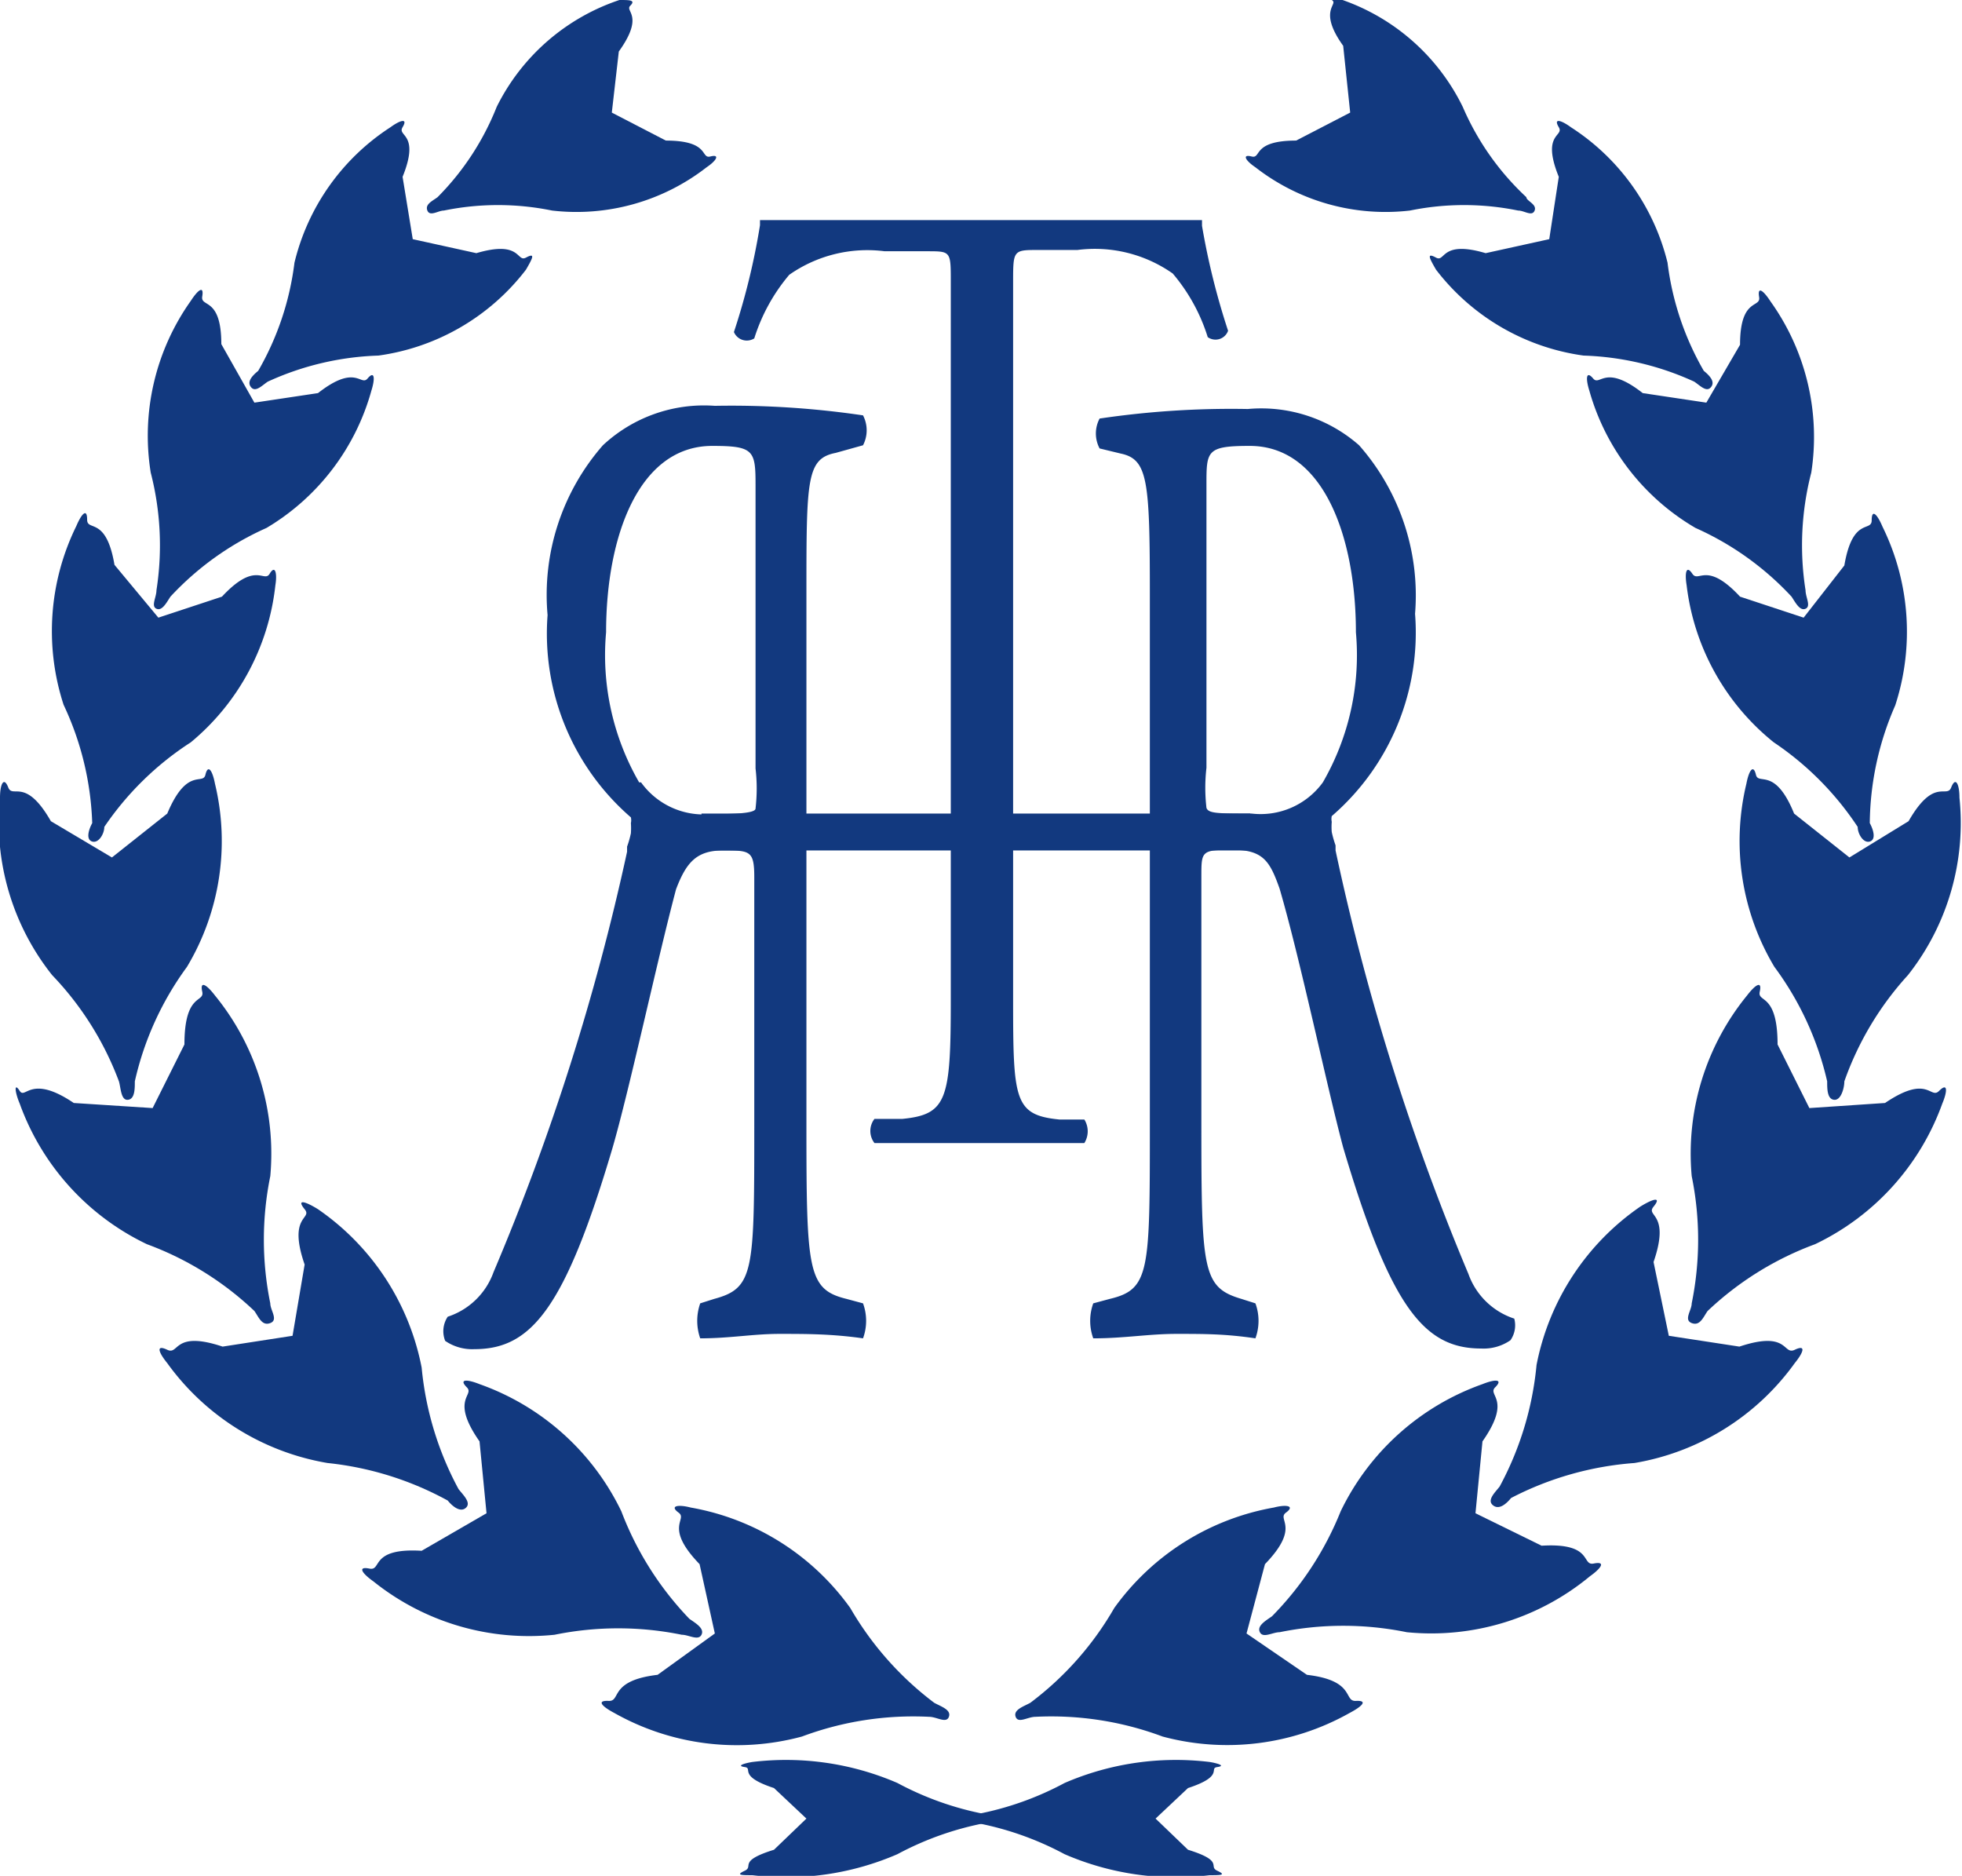
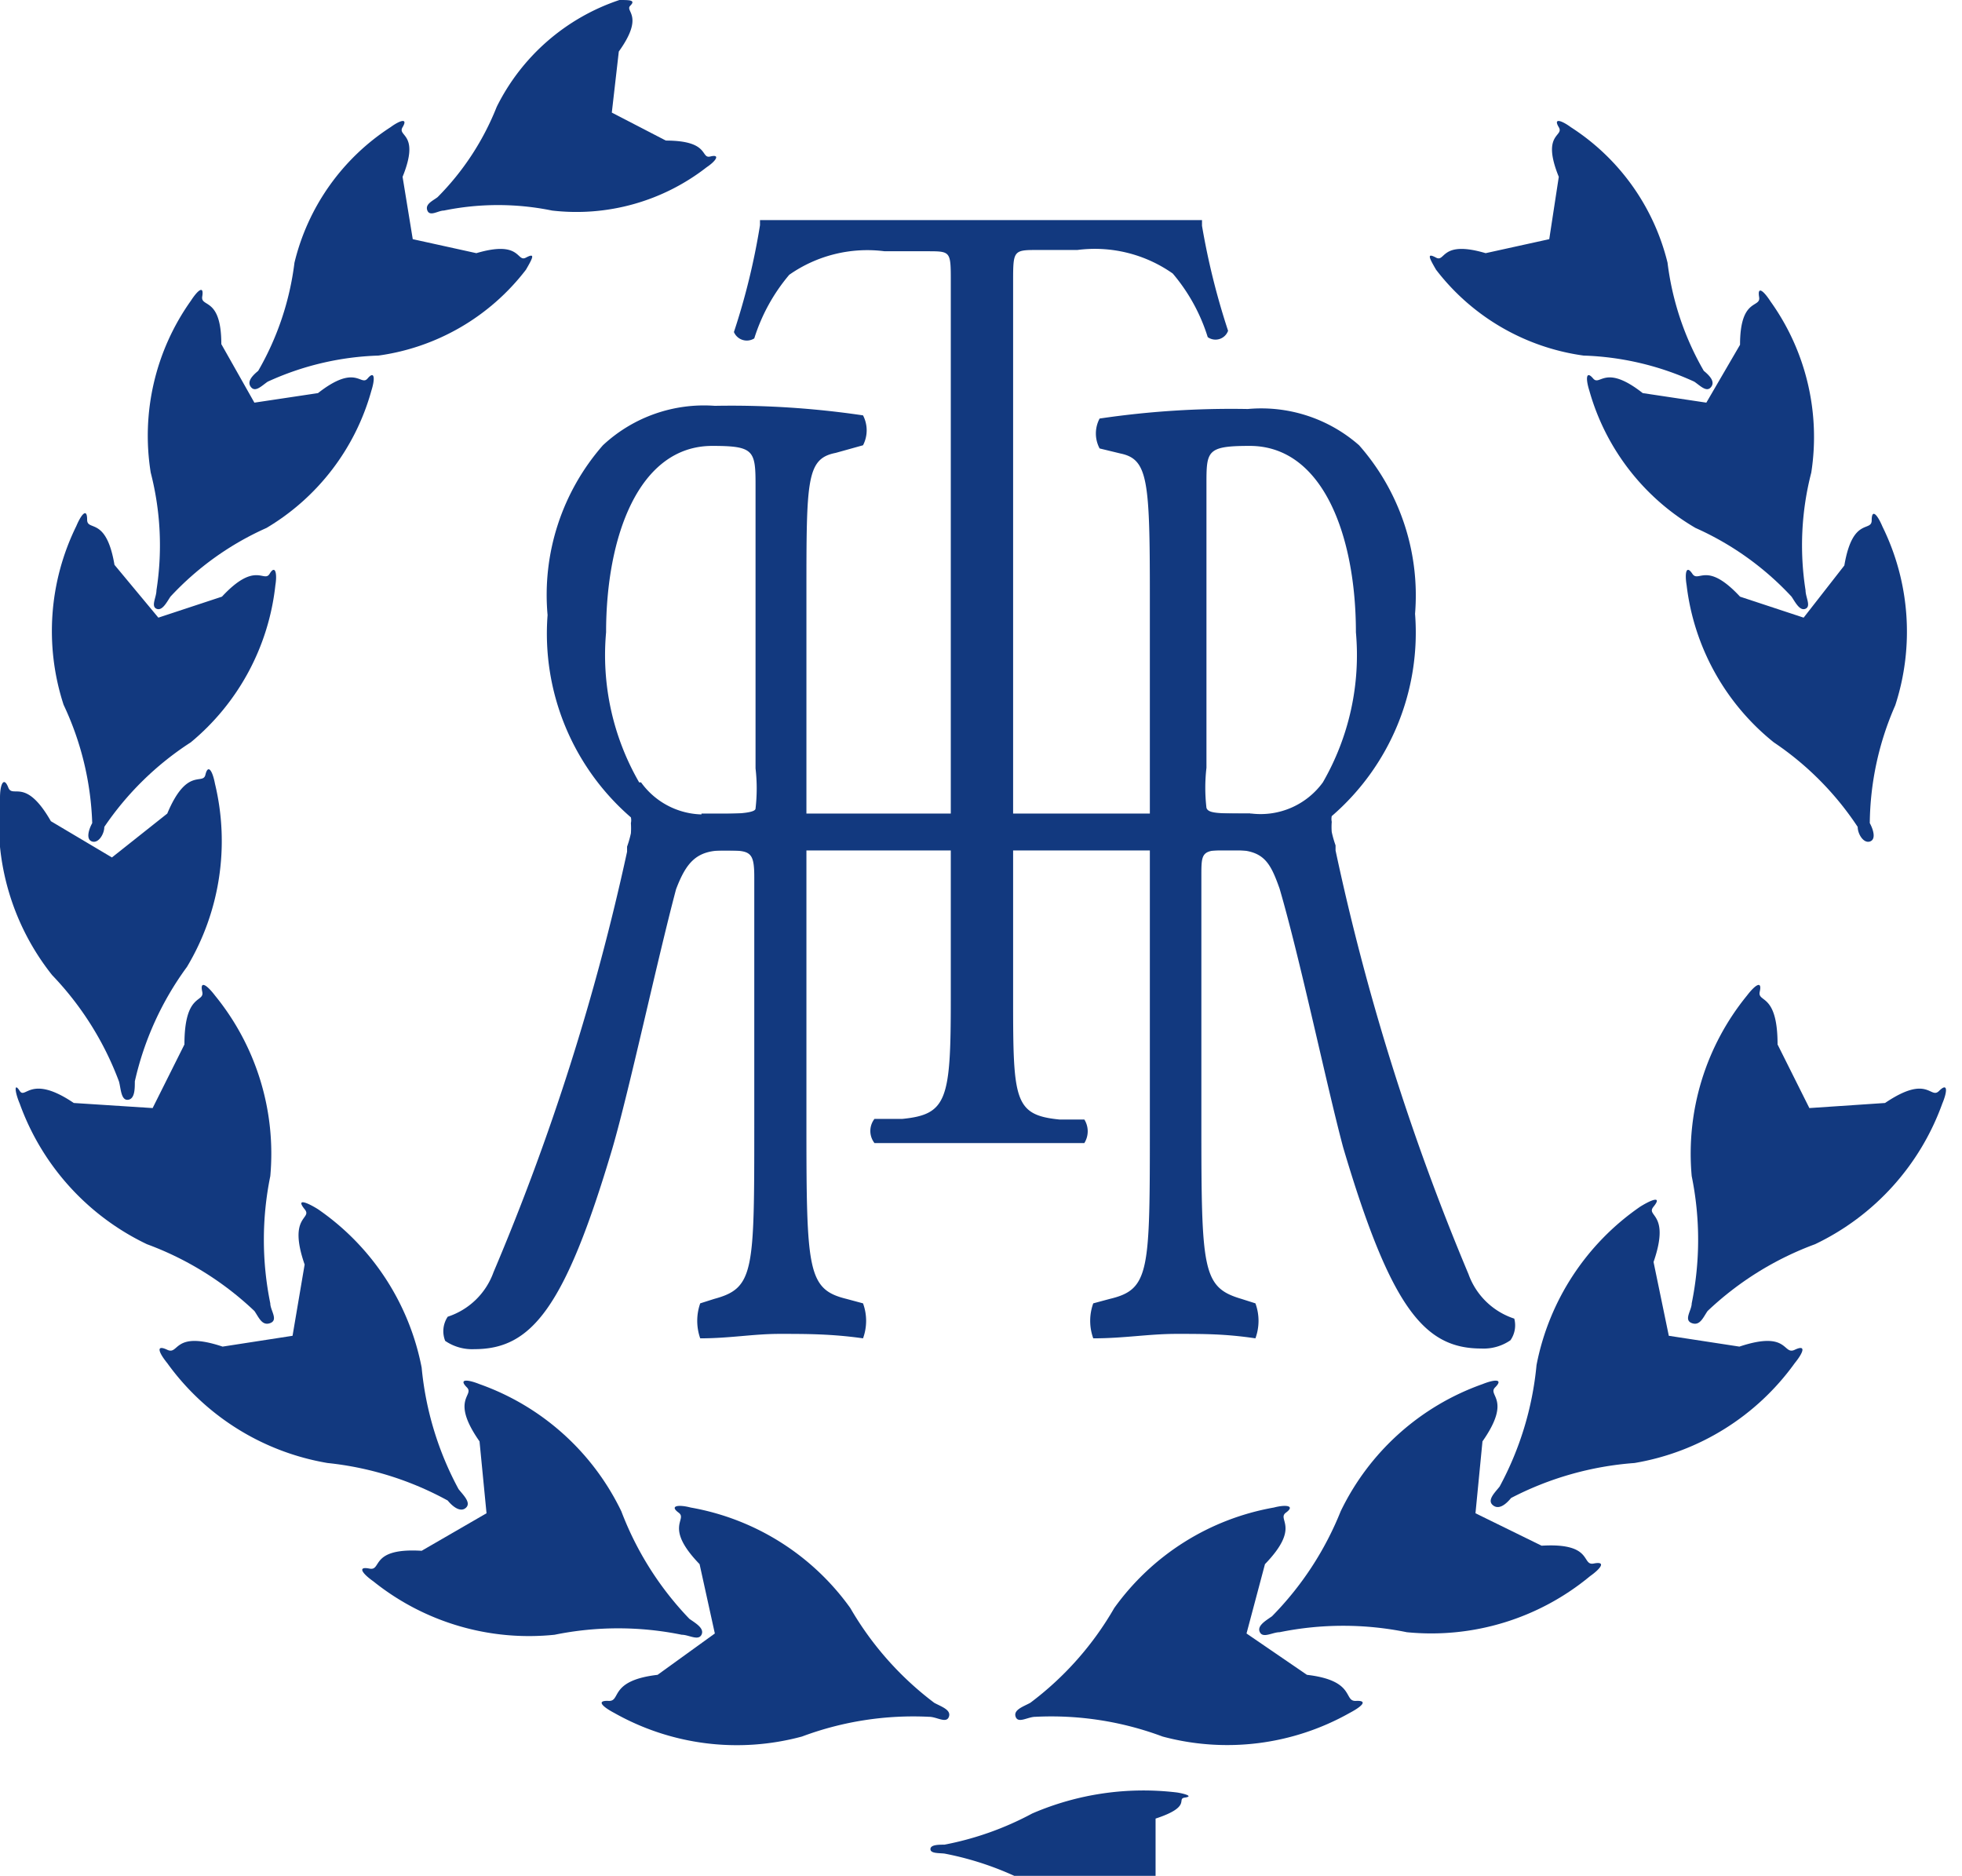
<svg xmlns="http://www.w3.org/2000/svg" viewBox="0 0 30.85 29.49">
  <defs>
    <style>.cls-1{fill:#12397f;}</style>
  </defs>
  <title>info-logo</title>
  <g id="レイヤー_2" data-name="レイヤー 2">
    <g id="レイヤー_1-2" data-name="レイヤー 1">
-       <path class="cls-1" d="M12.68,28.59l-.51-.48c-.58-.19-.32-.31-.46-.33s0-.06.12-.08a4.41,4.41,0,0,1,2.28.33,4.83,4.83,0,0,0,1.38.49c.09,0,.22,0,.22.07s-.13.06-.22.07a4.85,4.85,0,0,0-1.38.49,4.4,4.4,0,0,1-2.28.33c-.17,0-.27,0-.12-.07s-.12-.15.46-.33Z" />
      <path class="cls-1" d="M11.24,25.68,11,24.59c-.57-.59-.18-.7-.33-.81s0-.13.19-.08a3.92,3.92,0,0,1,2.51,1.58,5,5,0,0,0,1.32,1.49c.11.06.27.11.23.22s-.19,0-.31,0a5,5,0,0,0-2,.31,3.92,3.92,0,0,1-2.95-.37c-.19-.1-.29-.2-.09-.19s0-.32.77-.41Z" />
      <path class="cls-1" d="M7.65,23.79l-.11-1.13c-.47-.67-.07-.72-.2-.85s0-.13.2-.05a3.93,3.93,0,0,1,2.23,2,5,5,0,0,0,1.07,1.69c.1.07.24.15.19.25s-.2,0-.31,0a5,5,0,0,0-2,0,3.91,3.91,0,0,1-2.85-.84c-.17-.12-.26-.24-.06-.2s0-.33.82-.28Z" />
      <path class="cls-1" d="M4.6,21l.19-1.12c-.27-.78.13-.71,0-.87s0-.13.21,0a3.93,3.93,0,0,1,1.63,2.49,5,5,0,0,0,.58,1.91c.07.09.2.21.12.29s-.2,0-.29-.11A5,5,0,0,0,5.15,23a3.91,3.91,0,0,1-2.52-1.57c-.13-.16-.19-.3,0-.21s.09-.31.87-.05Z" />
      <path class="cls-1" d="M2.4,17.42l.5-1c0-.82.32-.65.28-.83s.07-.11.2.06a3.93,3.93,0,0,1,.87,2.84,5,5,0,0,0,0,2c0,.11.13.26,0,.31s-.18-.09-.25-.19a4.93,4.93,0,0,0-1.69-1.05,3.92,3.92,0,0,1-2-2.21c-.08-.19-.09-.34,0-.2s.17-.27.85.19Z" />
      <path class="cls-1" d="M1.76,13.48l.87-.69c.31-.74.56-.44.6-.61s.11-.07.15.14a3.85,3.85,0,0,1-.44,2.88A4.83,4.83,0,0,0,2.12,17c0,.12,0,.28-.11.29S1.9,17.1,1.87,17A4.87,4.87,0,0,0,.82,15.33,3.86,3.86,0,0,1,0,12.54c0-.21.06-.34.13-.16s.27-.17.67.53Z" />
      <path class="cls-1" d="M2.49,9.71l1-.33c.53-.57.66-.21.75-.36s.12,0,.09.18A3.73,3.73,0,0,1,3,11.67,4.76,4.76,0,0,0,1.64,13c0,.11-.09.26-.19.23s-.06-.18,0-.29A4.71,4.71,0,0,0,1,11.08a3.74,3.74,0,0,1,.2-2.81c.08-.19.17-.29.17-.1s.3-.06.43.71Z" />
      <path class="cls-1" d="M4,6.33l1-.15c.6-.47.67-.1.78-.23s.12,0,.06.19A3.64,3.64,0,0,1,4.19,8.3,4.62,4.62,0,0,0,2.68,9.38c-.06.09-.13.23-.22.19s0-.18,0-.29a4.58,4.58,0,0,0-.09-1.85A3.66,3.66,0,0,1,3,4.73c.11-.17.21-.25.18-.07s.3,0,.3.75Z" />
      <path class="cls-1" d="M6.49,3.76l1,.22c.71-.21.63.15.78.07s.11,0,0,.19A3.53,3.53,0,0,1,5.95,5.59,4.51,4.51,0,0,0,4.21,6c-.09.06-.19.17-.26.09s0-.17.11-.26a4.49,4.49,0,0,0,.57-1.7A3.52,3.52,0,0,1,6.14,2c.15-.11.28-.15.19,0s.28.09,0,.78Z" />
      <path class="cls-1" d="M9.62,1.77l.85.44c.7,0,.54.29.7.25s.09.07-.06.17a3.33,3.33,0,0,1-2.43.68,4.24,4.24,0,0,0-1.7,0c-.09,0-.22.1-.26,0s.08-.15.16-.21a4.21,4.21,0,0,0,.93-1.42A3.33,3.33,0,0,1,9.74,0C9.9,0,10,0,9.91.09s.23.15-.18.72Z" />
-       <path class="cls-1" d="M18.17,28.59l.51-.48c.58-.19.32-.31.46-.33s0-.06-.12-.08a4.41,4.41,0,0,0-2.28.33,4.83,4.83,0,0,1-1.38.49c-.09,0-.22,0-.22.07s.13.06.22.07a4.84,4.84,0,0,1,1.38.49,4.4,4.4,0,0,0,2.28.33c.17,0,.27,0,.12-.07s.12-.15-.46-.33Z" />
+       <path class="cls-1" d="M18.17,28.59c.58-.19.32-.31.46-.33s0-.06-.12-.08a4.41,4.41,0,0,0-2.28.33,4.83,4.83,0,0,1-1.38.49c-.09,0-.22,0-.22.07s.13.06.22.07a4.84,4.84,0,0,1,1.38.49,4.4,4.4,0,0,0,2.28.33c.17,0,.27,0,.12-.07s.12-.15-.46-.33Z" />
      <path class="cls-1" d="M19.6,25.68l.29-1.09c.57-.59.18-.7.33-.81s0-.13-.19-.08a3.93,3.93,0,0,0-2.51,1.58,4.94,4.94,0,0,1-1.32,1.49c-.11.06-.27.11-.23.22s.19,0,.31,0a5,5,0,0,1,2,.31,3.92,3.92,0,0,0,2.94-.37c.19-.1.3-.2.1-.19s0-.32-.77-.41Z" />
      <path class="cls-1" d="M23.2,23.79l.11-1.13c.47-.67.07-.72.2-.85s0-.13-.2-.05a3.93,3.93,0,0,0-2.23,2A5,5,0,0,1,20,25.41c-.1.07-.24.15-.19.25s.2,0,.31,0a5,5,0,0,1,2,0A3.91,3.91,0,0,0,25,24.78c.17-.12.26-.24.06-.2s0-.33-.82-.28Z" />
      <path class="cls-1" d="M26.24,21,26,19.84c.27-.78-.13-.71,0-.87s0-.13-.21,0a3.93,3.93,0,0,0-1.63,2.49,5,5,0,0,1-.58,1.91c-.07.09-.2.21-.11.29s.2,0,.29-.11A5,5,0,0,1,25.7,23a3.9,3.9,0,0,0,2.52-1.57c.13-.16.19-.3,0-.21s-.09-.31-.87-.05Z" />
      <path class="cls-1" d="M28.45,17.42l-.5-1c0-.82-.32-.65-.28-.83s-.07-.11-.2.06a3.93,3.93,0,0,0-.87,2.84,5,5,0,0,1,0,2c0,.11-.13.26,0,.31s.18-.09.25-.19a4.94,4.94,0,0,1,1.69-1.05,3.92,3.92,0,0,0,2-2.21c.08-.19.09-.34-.05-.2s-.17-.27-.85.19Z" />
-       <path class="cls-1" d="M29.08,13.48l-.87-.69c-.3-.74-.56-.44-.6-.61s-.11-.07-.15.14a3.85,3.85,0,0,0,.44,2.88A4.83,4.83,0,0,1,28.73,17c0,.12,0,.28.11.29S29,17.1,29,17A4.88,4.88,0,0,1,30,15.33a3.86,3.86,0,0,0,.81-2.79c0-.21-.06-.34-.13-.16s-.27-.17-.67.53Z" />
      <path class="cls-1" d="M28.36,9.71l-1-.33c-.53-.57-.65-.21-.75-.36s-.12,0-.09.18a3.73,3.73,0,0,0,1.37,2.47A4.76,4.76,0,0,1,29.21,13c0,.11.09.26.19.23s.06-.18,0-.29a4.7,4.7,0,0,1,.4-1.85,3.74,3.74,0,0,0-.2-2.81c-.08-.19-.17-.29-.17-.1s-.3-.06-.43.71Z" />
      <path class="cls-1" d="M26.83,6.33l-1-.15c-.6-.47-.67-.1-.78-.23s-.12,0-.06.19A3.64,3.64,0,0,0,26.66,8.3a4.63,4.63,0,0,1,1.51,1.08c.06.09.13.23.22.19s0-.18,0-.29a4.56,4.56,0,0,1,.09-1.85,3.66,3.66,0,0,0-.64-2.69c-.11-.17-.21-.25-.18-.07s-.3,0-.3.75Z" />
      <path class="cls-1" d="M24.36,3.76l-1,.22c-.71-.21-.63.15-.78.07s-.11,0,0,.19A3.53,3.53,0,0,0,24.9,5.59,4.51,4.51,0,0,1,26.64,6c.09.06.19.17.26.09s0-.17-.11-.26a4.49,4.49,0,0,1-.57-1.7A3.53,3.53,0,0,0,24.7,2c-.15-.11-.28-.15-.19,0s-.28.09,0,.78Z" />
-       <path class="cls-1" d="M21.23,1.77l-.85.44c-.7,0-.54.29-.7.25s-.09.07.06.17a3.33,3.33,0,0,0,2.43.68,4.24,4.24,0,0,1,1.7,0c.1,0,.22.1.26,0S24,3.16,24,3.1A4.21,4.21,0,0,1,23,1.68,3.33,3.33,0,0,0,21.11,0c-.17-.07-.29-.07-.17,0s-.23.15.18.72Z" />
      <path class="cls-1" d="M18.9,3.55V3.46H11.95v.08a10.78,10.78,0,0,1-.41,1.68.22.22,0,0,0,.32.1,2.88,2.88,0,0,1,.55-1,2.14,2.14,0,0,1,1.5-.37h.67c.37,0,.37,0,.37.48V15.72c0,1.57-.06,1.8-.76,1.87l-.44,0a.31.31,0,0,0,0,.38c.78,0,1.21,0,1.7,0s.9,0,1.6,0a.35.35,0,0,0,0-.37l-.39,0c-.71-.07-.73-.3-.73-1.87V4.44c0-.49,0-.51.36-.51h.65a2.13,2.13,0,0,1,1.5.37,2.85,2.85,0,0,1,.55,1,.21.21,0,0,0,.32-.1A11.36,11.36,0,0,1,18.9,3.55Z" />
      <path class="cls-1" d="M23.81,20.73a1.14,1.14,0,0,1-.72-.7A37.18,37.18,0,0,1,21,13.37v-.08a1.68,1.68,0,0,1-.06-.21,1,1,0,0,1,0-.16.22.22,0,0,1,0-.09,3.81,3.81,0,0,0,1.31-3.18A3.57,3.57,0,0,0,21.37,7a2.33,2.33,0,0,0-1.75-.57,14.13,14.13,0,0,0-2.33.15.5.5,0,0,0,0,.47l.33.08c.43.09.46.42.46,2.23v8.32c0,2.31,0,2.59-.63,2.74l-.26.07a.81.81,0,0,0,0,.55c.49,0,.87-.07,1.31-.07s.77,0,1.24.07a.8.8,0,0,0,0-.55l-.22-.07c-.61-.18-.63-.44-.63-2.74V13.78c0-.4,0-.42.49-.42s.59.19.74.61c.33,1.13.75,3.14,1,4.07.75,2.53,1.28,3.16,2.17,3.16a.74.74,0,0,0,.46-.13A.41.41,0,0,0,23.81,20.73Zm-4.12-7.94c-.54,0-.69,0-.72-.09a2.74,2.74,0,0,1,0-.63V7.62c0-.53,0-.61.68-.61,1.16,0,1.67,1.43,1.67,2.93a4,4,0,0,1-.52,2.36A1.21,1.21,0,0,1,19.68,12.79Z" />
      <path class="cls-1" d="M7,21.08a.75.75,0,0,0,.46.13c.89,0,1.42-.63,2.17-3.16.27-.93.7-2.94,1-4.07.16-.42.32-.61.74-.61s.49,0,.49.42v3.89c0,2.31,0,2.57-.63,2.74l-.22.07a.83.83,0,0,0,0,.55c.47,0,.83-.07,1.25-.07s.82,0,1.31.07a.8.8,0,0,0,0-.55l-.26-.07c-.61-.15-.63-.44-.63-2.74V9.35c0-1.81,0-2.14.46-2.23L13.57,7a.51.51,0,0,0,0-.47,14.17,14.17,0,0,0-2.33-.15A2.33,2.33,0,0,0,9.48,7a3.57,3.57,0,0,0-.87,2.67,3.82,3.82,0,0,0,1.31,3.18.21.21,0,0,1,0,.09,1.16,1.16,0,0,1,0,.16,1.6,1.6,0,0,1-.06.21v.08A37.08,37.08,0,0,1,7.76,20a1.14,1.14,0,0,1-.72.7A.41.41,0,0,0,7,21.08Zm3.05-8.78a4,4,0,0,1-.52-2.36c0-1.5.51-2.93,1.67-2.93.65,0,.68.07.68.61v4.46a2.74,2.74,0,0,1,0,.63c0,.06-.19.09-.72.09A1.21,1.21,0,0,1,10.08,12.3Z" />
      <rect class="cls-1" x="11.03" y="12.79" width="8.63" height="0.58" />
    </g>
  </g>
</svg>